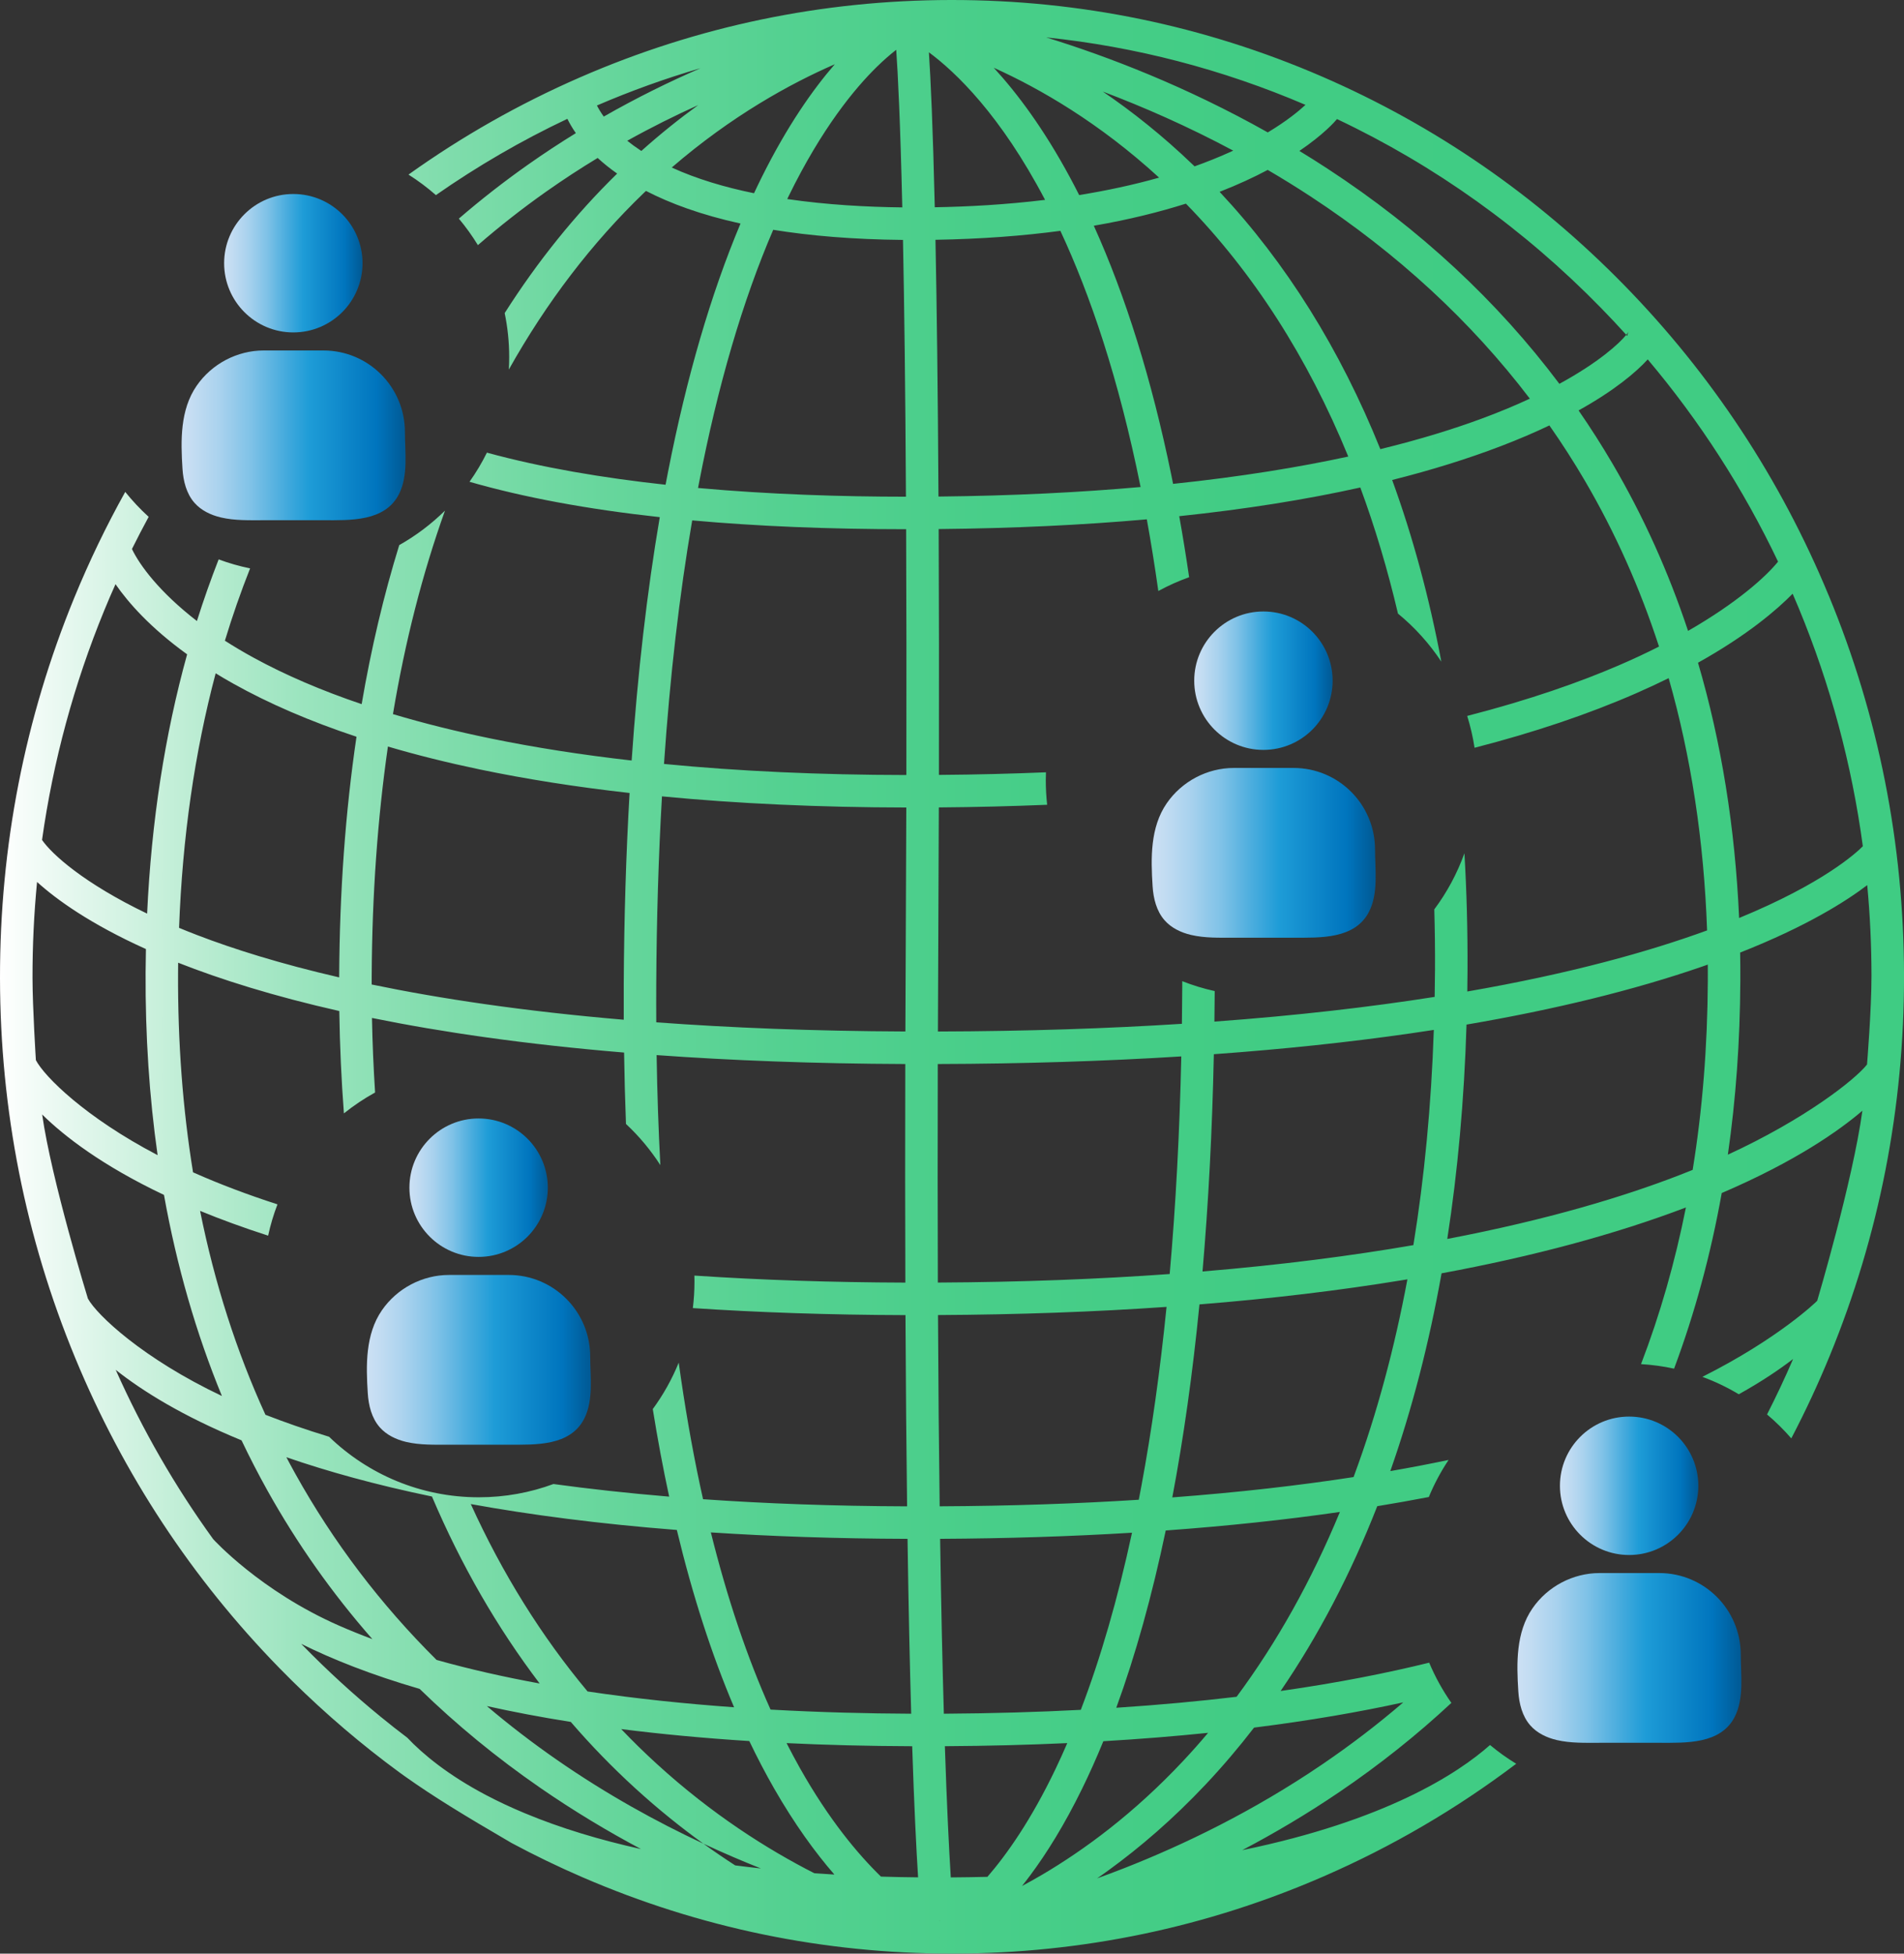
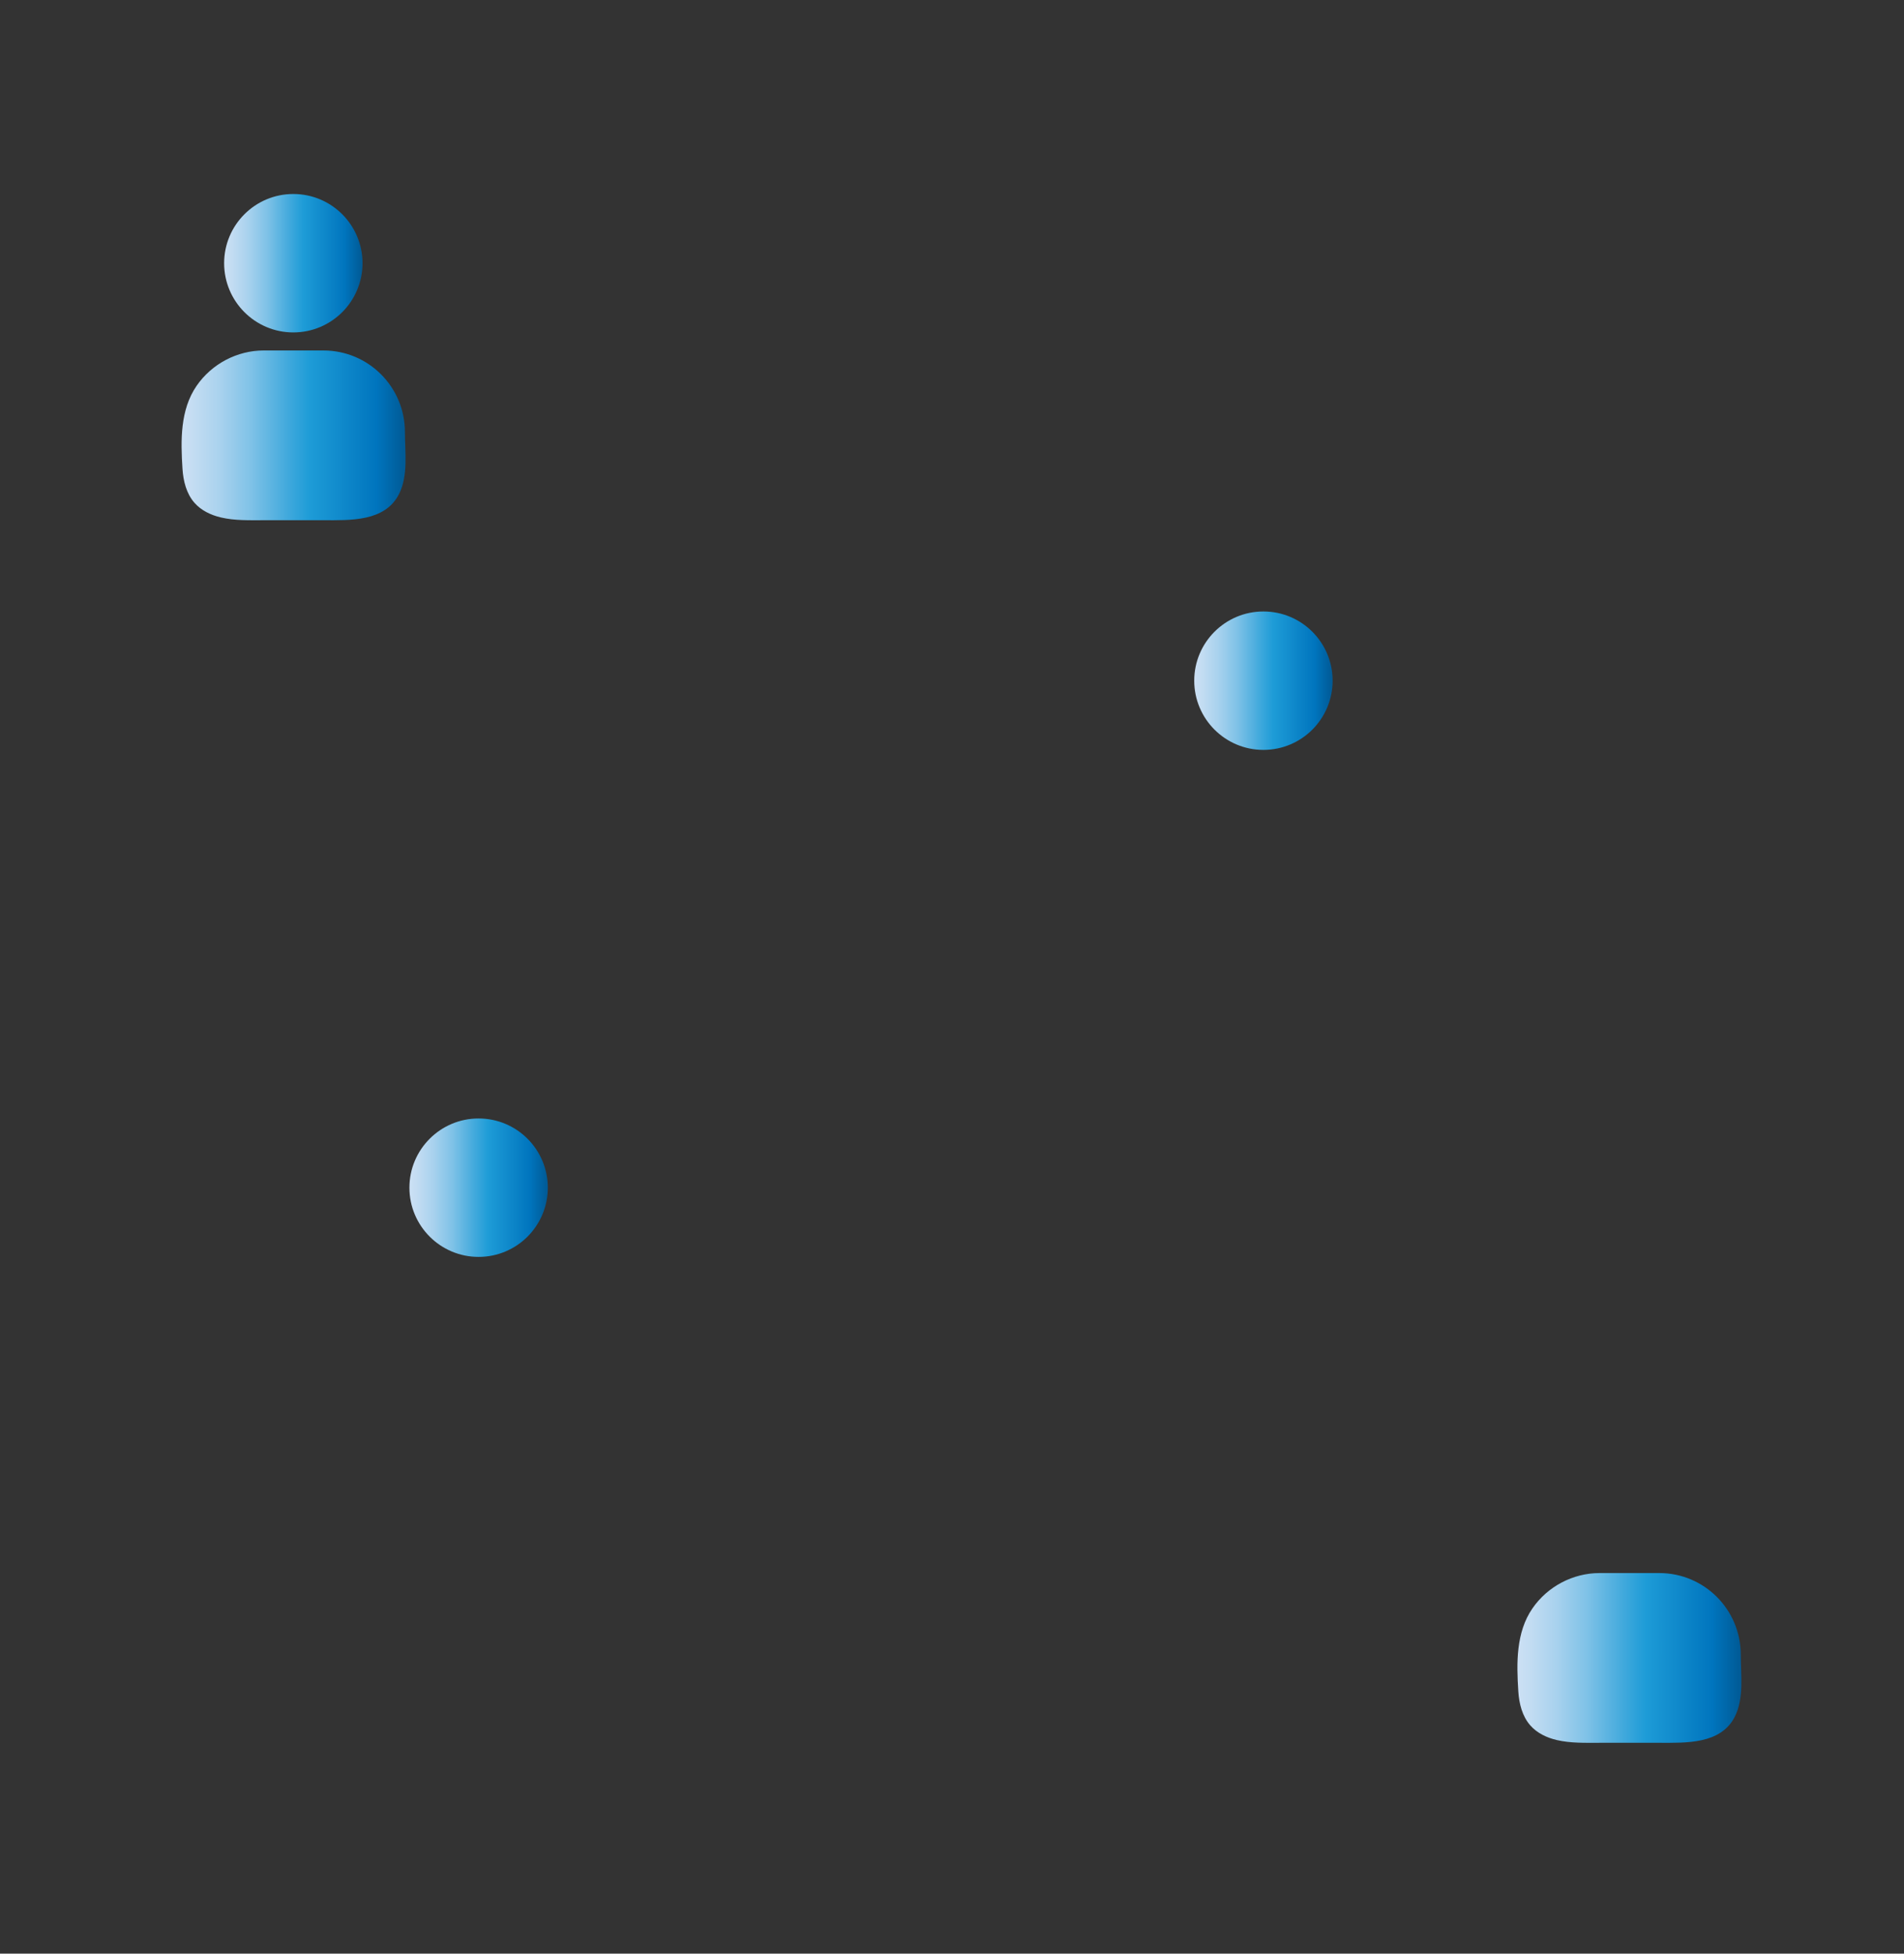
<svg xmlns="http://www.w3.org/2000/svg" xmlns:xlink="http://www.w3.org/1999/xlink" id="Layer_1" viewBox="0 0 878.62 901.29">
  <rect x="0" y="0" width="878.62" height="901.29" fill="#333333" stroke="none" />
  <defs>
    <style>.cls-1{fill:url(#Sky);}.cls-2{fill:url(#Sky-4);}.cls-3{fill:url(#Sky-5);}.cls-4{fill:url(#Sky-6);}.cls-5{fill:url(#Sky-7);}.cls-6{fill:url(#Sky-8);}.cls-7{fill:url(#Sky-2);}.cls-8{fill:url(#Sky-3);}.cls-9{fill:url(#linear-gradient);}</style>
    <linearGradient id="Sky" x1="551.08" y1="314.03" x2="614.95" y2="314.03" gradientUnits="userSpaceOnUse">
      <stop offset="0" stop-color="#cce0f4" />
      <stop offset=".06" stop-color="#c2dcf2" />
      <stop offset=".17" stop-color="#a9d2ee" />
      <stop offset=".31" stop-color="#7fc2e7" />
      <stop offset=".46" stop-color="#46abdd" />
      <stop offset=".57" stop-color="#1e9cd7" />
      <stop offset=".87" stop-color="#0075be" />
      <stop offset=".99" stop-color="#005b97" />
    </linearGradient>
    <linearGradient id="Sky-2" x1="531.46" y1="393.45" x2="634.81" y2="393.45" xlink:href="#Sky" />
    <linearGradient id="Sky-3" x1="719.85" y1="685.46" x2="783.71" y2="685.46" xlink:href="#Sky" />
    <linearGradient id="Sky-4" x1="700.22" y1="764.88" x2="803.57" y2="764.88" xlink:href="#Sky" />
    <linearGradient id="Sky-5" x1="188.92" y1="547.93" x2="252.79" y2="547.93" xlink:href="#Sky" />
    <linearGradient id="Sky-6" x1="169.3" y1="627.35" x2="272.65" y2="627.35" xlink:href="#Sky" />
    <linearGradient id="linear-gradient" x1="0" y1="450.65" x2="878.62" y2="450.65" gradientUnits="userSpaceOnUse">
      <stop offset="0" stop-color="#fff" />
      <stop offset=".04" stop-color="#e3f7ed" />
      <stop offset=".1" stop-color="#bdedd4" />
      <stop offset=".16" stop-color="#9ae4be" />
      <stop offset=".24" stop-color="#7edcab" />
      <stop offset=".32" stop-color="#66d69c" />
      <stop offset=".41" stop-color="#54d191" />
      <stop offset=".52" stop-color="#48ce89" />
      <stop offset=".67" stop-color="#41cc84" />
      <stop offset="1" stop-color="#3fcc83" />
    </linearGradient>
    <linearGradient id="Sky-7" x1="103.42" y1="121.43" x2="167.29" y2="121.43" xlink:href="#Sky" />
    <linearGradient id="Sky-8" x1="83.8" y1="200.85" x2="187.15" y2="200.85" xlink:href="#Sky" />
  </defs>
  <circle class="cls-1" cx="583.02" cy="314.03" r="31.93" />
-   <path class="cls-7" d="M596.93,432.6s-27.55,0-27.55,0c-6.57,0-13.34.23-19.79-1.28-4.59-1.08-9.06-3.2-12.17-6.74-3.74-4.24-5.18-10.07-5.54-15.72-.83-12.95-1.14-27.13,6.5-38.24,6.97-10.14,18.7-16.33,31-16.33h27.55c20.76,0,37.59,16.83,37.59,37.6,0,9.25,1.6,20.1-2.72,28.64-6.49,12.84-22.61,12.07-34.88,12.07Z" />
-   <circle class="cls-8" cx="751.78" cy="685.46" r="31.93" />
  <path class="cls-2" d="M765.69,804.03s-27.55,0-27.55,0c-6.57,0-13.34.23-19.79-1.28-4.59-1.08-9.06-3.2-12.17-6.74-3.74-4.24-5.18-10.07-5.54-15.72-.83-12.95-1.14-27.13,6.5-38.24,6.97-10.14,18.7-16.33,31-16.33h27.55c20.76,0,37.59,16.83,37.59,37.6,0,9.25,1.6,20.1-2.72,28.64-6.49,12.84-22.61,12.07-34.88,12.07Z" />
  <circle class="cls-3" cx="220.86" cy="547.93" r="31.93" />
-   <path class="cls-4" d="M234.76,666.5s-27.55,0-27.55,0c-6.57,0-13.34.23-19.79-1.28-4.59-1.08-9.06-3.2-12.17-6.74-3.74-4.24-5.18-10.07-5.54-15.72-.83-12.95-1.14-27.13,6.5-38.24,6.97-10.14,18.7-16.33,31-16.33h27.55c20.76,0,37.59,16.83,37.59,37.6,0,9.25,1.6,20.1-2.72,28.64-6.49,12.84-22.61,12.07-34.88,12.07Z" />
-   <path class="cls-9" d="M843.89,274.77c-22.18-53.63-53.91-101.78-94.29-143.11-40.4-41.35-87.42-73.79-139.77-96.44C555.79,11.85,498.42,0,439.3,0h-.58c-59.33.08-116.87,12.08-171.02,35.67-28,12.2-54.47,27.21-79.2,44.88,4.47,2.82,8.7,5.99,12.65,9.46,19.2-13.39,39.45-25.16,60.67-35.19.96,1.96,2.23,4.18,3.91,6.6-7.3,4.49-14.66,9.32-22.03,14.51-11.15,7.85-21.8,16.17-31.96,24.93,3.22,3.84,6.16,7.93,8.79,12.23,9.93-8.62,20.36-16.81,31.29-24.53,8.01-5.65,16.02-10.88,23.98-15.69,2.58,2.38,5.56,4.8,8.99,7.21-19.39,18.97-36.72,40.49-51.9,64.36,1.36,6.56,2.08,13.35,2.08,20.31,0,1.93-.06,3.85-.17,5.75,17.4-31.03,38.27-58.36,62.39-81.57.3-.29.6-.58.9-.85,11.12,5.74,25.38,11.04,43.63,15.05-13.67,32.48-24.89,70.9-33.45,114.57-.38,1.96-.76,3.94-1.14,5.93-28.68-3.12-56.95-7.84-82.44-14.81-2.33,4.7-5.01,9.2-8.03,13.45,25.11,7.22,54.4,12.66,87.8,16.31-5.88,34.45-10.21,71.96-12.98,112.28-23.07-2.62-44.74-6-64.91-10.14-16.03-3.29-31.13-7.05-45.24-11.27,5.6-33.53,13.63-64.87,24.01-93.88-6.28,6.19-13.37,11.55-21.11,15.91-7.16,23.17-12.95,47.65-17.34,73.37-18.55-6.27-35.18-13.41-49.76-21.37-4.79-2.62-9.24-5.26-13.35-7.9,3.46-11.42,7.35-22.53,11.63-33.36-4.98-1.02-9.83-2.41-14.51-4.15-3.63,9.28-6.98,18.75-10.03,28.43-17.26-13.32-26.4-25.71-29.98-33.22,2.48-5.01,5.06-9.95,7.71-14.84-3.9-3.54-7.51-7.39-10.81-11.5-8.77,15.73-16.63,32.04-23.54,48.88C11.45,331.4-.08,390.41,0,451.22s11.76,119.79,34.73,175.31c22.18,53.63,53.91,101.78,94.29,143.11,15.33,15.68,31.61,30.09,48.77,43.17,2.17,1.65,4.36,3.28,6.55,4.89.54.39,1.08.78,1.62,1.17.18.13.36.26.55.39.46.33.93.66,1.4.99,11.8,8.34,25.34,16.73,48.15,30,10.66,5.72,21.58,10.99,32.73,15.81,54.04,23.37,111.4,35.22,170.53,35.22h.58c59.33-.08,116.87-12.08,171.02-35.67,15.75-6.86,31.01-14.61,45.75-23.23,14.88-8.68,29.22-18.26,43-28.68-4.25-2.58-8.28-5.48-12.08-8.65-7.45,6.6-19.54,15.37-38.17,24.2-18.4,8.72-43.18,17.51-76.18,24.31,14.64-7.69,29.71-16.57,44.82-26.82,18.55-12.58,35.79-26.31,51.69-41.12-4.04-5.77-7.48-11.98-10.24-18.56-19.39,4.78-42.09,9.3-68.56,13.07,17.43-25.47,32.35-53.98,44.6-85.26,8.1-1.32,16.03-2.74,23.79-4.23,2.49-6.02,5.55-11.74,9.12-17.1-8.54,1.79-17.5,3.51-26.89,5.14,9.96-28.31,17.86-58.78,23.65-91.24,42.43-7.84,80.27-18.03,112.76-30.38-5.04,25.29-11.94,49.4-20.71,72.27,5.2.31,10.29,1.01,15.25,2.09,9.56-25.57,16.9-52.6,21.99-81.02,34.22-14.66,54.29-28.89,64.91-37.98-4.5,32.69-20.85,87.68-20.85,87.68-.27.35-17.77,17.4-52.99,35.1,5.88,2.16,11.5,4.86,16.81,8.04,10.81-6.03,19-11.61,25.06-16.29-3.74,8.69-7.76,17.22-12.03,25.6,4.01,3.38,7.76,7.07,11.19,11.04,6.47-12.38,12.4-25.09,17.75-38.13,22.82-55.57,34.35-114.58,34.27-175.39s-11.76-119.79-34.73-175.3ZM760.36,165.81c23.96,28.39,44.09,59.62,60.14,93.3-5.52,6.85-18.84,18.92-41.53,31.95-9.06-27.25-20.66-52.96-34.78-77.02-4.94-8.43-10.19-16.66-15.74-24.69,16.52-9.18,26.52-17.62,31.91-23.54ZM616.97,54.93c45.32,21.45,86.28,50.74,121.9,87.21,3.95,4.04,7.81,8.15,11.59,12.33.51-.62.87-1.13,1.08-1.51-.29.52-.51,1.24-.58,2.07-.16-.19-.33-.38-.5-.56-3.22,3.97-12.57,12.62-30.87,22.61-28.67-38.22-64.53-71.5-107.02-99.28-4.32-2.83-8.64-5.55-12.95-8.17,11.17-7.58,16.36-13.5,17.35-14.7ZM622.17,210.63c-22.55,4.88-49.31,9.3-80.84,12.6-.29-1.5-.59-2.99-.9-4.48-8.98-43.61-20.95-82.04-35.68-114.61,16.2-2.8,30.29-6.32,42.5-10.19,31.08,31.81,56.23,71,74.92,116.68ZM508.91,42.25c18.7,7.06,39.15,16,60.17,27.24-.62.29-1.24.57-1.88.86-5.19,2.33-10.52,4.46-15.96,6.4-.17-.17-.35-.34-.52-.51-14.18-13.64-28.34-24.83-41.81-33.99ZM562.8,88.5c8.54-3.33,15.9-6.76,22.2-10.11,6.6,3.85,13.22,7.94,19.84,12.28,39.99,26.22,73.87,57.47,101.12,93.25-6.53,3.04-13.87,6.12-22.09,9.16-12.5,4.63-27.99,9.51-46.9,14.13-18.55-46.07-43.45-85.91-74.17-118.71ZM602.43,48.38c-3.09,2.86-8.69,7.48-17.4,12.71-37.59-21.17-73.6-34.99-102.27-43.84,41.21,4.28,81.31,14.7,119.67,31.13ZM534.88,81.95c-12.14,3.43-24.57,6.05-36.89,8.04-1.37-2.72-2.76-5.4-4.18-8.03-12.14-22.54-24.39-38.92-35.24-50.71,21.28,9.6,48.7,25.38,76.31,50.7ZM419.85,10h.02l-.02.03-.02-.02h.02ZM420.48,790.61c-20.21-.09-42.17-.63-64.9-1.9-10.78-24.01-19.99-51.34-27.55-81.74,27.67,1.81,57.84,2.86,90.76,2.97.46,31.94,1.05,58.54,1.69,80.67ZM217.25,693.89c27.56,4.99,59.07,9.13,95.08,11.95,7.24,30.14,16.08,57.49,26.42,81.8-22.33-1.6-45.16-3.95-67.61-7.3-21.28-25.46-39.31-54.38-53.89-86.45ZM249.03,776.67c-16.34-2.99-32.32-6.58-47.57-10.87-25.81-25.61-47.61-54.32-65.17-85.87-1.41-2.53-2.79-5.08-4.14-7.65,18.84,6.51,41.04,12.71,67.18,18.13,13.47,31.64,30.1,60.48,49.7,86.26ZM404.56,30.9c3.38-3.31,6.42-5.91,9.01-7.93.79,11.24,1.87,32.71,2.8,72.71-16.42-.18-34.89-1.19-53.09-3.85.19-.41.39-.82.59-1.23,15.36-31.45,30.6-49.82,40.69-59.7ZM278.61,53.78c-1.4-1.94-2.41-3.67-3.15-5.11,15.66-6.75,31.61-12.48,47.81-17.21-14.15,6.13-29.19,13.49-44.66,22.32ZM295.96,69.63c-.14-.08-.27-.17-.41-.26-2.26-1.49-4.28-2.98-6.1-4.44,11.21-6.24,22.2-11.69,32.75-16.45-8.58,6.2-17.37,13.22-26.24,21.15ZM309.98,77.29c27.77-23.95,54.79-38.75,75.24-47.65-10.23,11.8-21.94,28.5-33.59,51.88-1.25,2.5-2.47,5.04-3.68,7.63-13.5-2.76-26.48-6.6-37.97-11.86ZM322.54,222.92c8.67-44.98,20.18-84.21,34.27-116.9,16.89,2.73,36.69,4.45,59.88,4.67.6,29.87,1.1,68.52,1.37,118.46-29.5-.01-62.71-1.02-95.94-4.02.14-.74.28-1.47.42-2.21ZM319.42,240.08c29.88,2.7,62.81,4.06,98.72,4.07.14,32.98.19,70.57.11,113.4-40.03-.05-77.41-1.76-111.84-5.11,2.76-40.42,7.1-77.97,13.01-112.36ZM302.83,454.31c.16-30.2,1.04-59.2,2.64-86.91,34.77,3.35,72.45,5.07,112.75,5.14-.06,21.39-.15,44.05-.27,68.02-.06,12.08-.11,23.85-.15,35.31-42.72-.18-80.9-1.72-114.96-4.23-.04-5.73-.04-11.51-.01-17.33ZM171.52,450.31c.19-37.23,2.69-72.59,7.49-105.9,13.29,3.92,27.39,7.43,42.26,10.54,21.46,4.48,44.59,8.12,69.26,10.89-1.64,28.18-2.54,57.68-2.7,88.39-.03,5.45-.03,10.85,0,16.22-46.47-3.95-84.83-9.73-116.32-16.26,0-1.29,0-2.58.01-3.88ZM173.09,504.02c-.72-11.27-1.22-22.72-1.44-34.39,32.33,6.57,70.74,12.16,116.34,15.96.16,11.16.46,22.13.87,32.93,6.04,5.64,11.37,12.01,15.86,18.99-.87-16.46-1.45-33.38-1.72-50.75,34.26,2.47,72.37,3.95,114.75,4.12-.1,36.8-.08,70.32.03,100.84-34.17-.11-66.66-1.19-97.35-3.24.03.93.04,1.85.04,2.78,0,4.14-.26,8.21-.75,12.22,29.85,1.98,62.46,3.14,98.12,3.24.15,32.94.41,62.22.75,88.22-34.45-.12-65.75-1.3-94.16-3.29-.48-2.15-.96-4.32-1.42-6.5-3.81-17.89-7.07-36.75-9.81-56.51-3.11,7.66-7.14,14.85-11.97,21.42,2.23,13.87,4.73,27.28,7.52,40.19.02.07.03.14.05.21-19.17-1.6-36.95-3.57-53.41-5.82-10.73,3.96-22.33,6.12-34.43,6.12-26.85,0-51.21-10.64-69.11-27.93-10.98-3.35-20.74-6.77-29.36-10.14-13.36-29.2-23.43-60.61-30.16-94.06,9.44,3.88,19.89,7.72,31.4,11.43,1.08-4.96,2.52-9.79,4.31-14.44-13.75-4.45-26.56-9.29-38.35-14.51-.2-.09-.41-.18-.61-.27-4.76-29.27-7.07-60.01-6.91-92.13.01-1.53.02-3.05.04-4.57,19.62,7.74,44.05,15.44,74.36,22.29.24,16.1.96,31.83,2.13,47.22,4.49-3.6,9.29-6.82,14.36-9.62ZM99.52,310.62c2.57,1.59,5.26,3.16,8.08,4.74,16.52,9.25,35.55,17.44,56.91,24.53-5.13,34.7-7.79,71.53-7.99,110.34v.68c-27.28-6.29-48.77-13.08-65.47-19.49-2.91-1.11-5.71-2.24-8.42-3.36,1.55-41.76,7.2-80.99,16.89-117.44ZM48.14,281.53c1.66-4.04,3.37-8.05,5.16-12.02,6.01,8.66,16.18,20.19,33.05,32.36-10.31,37.17-16.48,77.12-18.46,119.62-29.19-13.99-44.01-27.46-48.49-33.99,5.12-36.4,14.73-71.85,28.74-105.97ZM15,451.2c-.02-14.89.68-29.67,2.1-44.31,8.98,8.12,24.5,19.35,50.24,30.95-.08,3.57-.13,7.16-.15,10.77-.15,29.21,1.7,57.34,5.54,84.31-33.45-17.48-52.23-36.28-56.17-43.82,0,0-1.54-24.23-1.56-37.9ZM40.56,599.1s-16.81-54.67-21.1-84.93c10.29,10.1,27.7,23.57,56.21,37.1,5.88,32.78,14.8,63.75,26.74,92.77-36.63-17.36-57.74-37.44-61.85-44.94ZM98.38,710.08c-17.6-24.31-32.64-50.42-44.98-78.11,12.26,9.72,30.73,21.3,58.06,32.52,3.74,7.85,7.71,15.54,11.91,23.08,13.72,24.58,29.91,47.5,48.47,68.63-5.26-1.97-10.39-4.04-15.37-6.22-36.43-15.97-58.09-39.9-58.09-39.9ZM242.09,836.48c-6.22-2.59-12.24-5.4-18-8.44-17.3-9.13-28.97-18.76-36.13-26.35-4.13-3.12-8.2-6.31-12.21-9.6-.02-.01-.03-.02-.03-.03l-3.07,1.36,3.04-1.38c-12.51-10.21-24.5-21.18-35.94-32.89-.25-.26-.5-.51-.75-.77,14.27,7.08,32.2,14.25,54.65,20.78,16.91,16.46,35.42,31.67,55.48,45.53,15.74,10.88,31.45,20.27,46.68,28.37-18.79-4.17-37-9.59-53.72-16.58ZM339.27,860.59c-4.82-3.11-9.73-6.45-14.69-10.03-21.5-10.02-44.51-22.67-67.41-38.54-11.36-7.87-22.2-16.19-32.51-24.94,11.9,2.65,24.79,5.11,38.74,7.32,9.29,10.78,19.17,20.95,29.6,30.48,10.62,9.7,21.23,18.21,31.58,25.68,9.17,4.28,18.06,8.08,26.55,11.44-3.94-.43-7.9-.9-11.86-1.41ZM375.77,864.2c-21.71-11.05-47.22-27.18-72.65-50.4-5.67-5.17-11.16-10.54-16.46-16.1,18.08,2.29,37.73,4.17,59.11,5.52,3.65,7.62,7.46,14.91,11.43,21.84,9.44,16.47,18.93,29.5,27.83,39.75-3.06-.18-6.15-.38-9.26-.61ZM406.53,865.76c-10.68-10.38-24.05-26.35-37.42-50.1-2.09-3.73-4.14-7.56-6.14-11.49,18.14.87,37.44,1.37,57.97,1.44.9,27.48,1.86,46.92,2.72,60.49-5.56-.05-11.28-.16-17.13-.34ZM428.65,24.13c12.39,9.18,33.06,28.9,53.61,68.08-18.07,2.2-35.49,3.15-50.9,3.41-.88-37.48-1.9-59.14-2.71-71.49ZM489.32,106.5c13.68,29.31,26.86,67.81,37.02,118.18-27.6,2.45-58.58,4.05-93.27,4.4-.29-49.77-.79-88.44-1.39-118.45,21.41-.36,40.56-1.85,57.64-4.13ZM432.75,490.88c39.4-.11,76.93-1.29,112.37-3.51-.78,35.36-2.57,68.87-5.36,100.39-32.34,2.32-67.92,3.74-106.98,3.94-.1-30.52-.12-64.04-.03-100.82ZM538.32,602.92c-2.98,29.51-6.86,57.17-11.65,82.84-.38,2.06-.77,4.11-1.17,6.14-28.1,1.79-58.66,2.86-91.88,3.03-.35-26-.61-55.29-.77-88.24,36.84-.19,72.06-1.44,105.47-3.77ZM433.61,893.84v.03l-.03.1-.02.03.03-.16h0v-.03h.03l-.02.03ZM433.41,886.25c.07,0,.15-.02.23-.04.1.02.2.04.28.05-.17-.01-.34-.01-.51-.01ZM433.83,709.93c30.79-.16,60.34-1.1,88.55-2.82-6.55,30.38-14.45,57.72-23.63,81.71-19.69,1.03-40.73,1.65-63.2,1.79-.64-22.09-1.24-48.71-1.72-80.68ZM438.75,866.13c-.84-13.34-1.81-32.77-2.73-60.53,19.88-.12,38.7-.61,56.49-1.43-1.76,4.08-3.56,8.04-5.4,11.89-11.28,23.58-22.5,39.46-31.46,49.81-5.51.13-11.15.22-16.9.26ZM471.62,870.09c1.25-1.57,2.52-3.21,3.8-4.93,7.63-10.25,15.78-23.31,23.89-39.87,3.42-6.97,6.7-14.31,9.84-21.99,17.08-1,33.18-2.31,48.34-3.87-3.68,4.38-7.46,8.64-11.33,12.77-22.93,24.51-45.96,41.33-65.26,52.69-3.2,1.88-6.3,3.61-9.28,5.2ZM647.55,785.38c-11.78,10.13-24.26,19.67-37.42,28.62-31.74,21.58-63.63,37-91.44,47.9-4.23,1.66-8.37,3.21-12.4,4.66,1.84-1.27,3.71-2.59,5.59-3.97,14.16-10.31,29.29-23.22,44.47-39.33,7.8-8.28,15.25-17.03,22.35-26.24,25.83-3.24,48.67-7.21,68.85-11.64ZM570.64,782.8c-17.08,2.03-35.56,3.76-55.52,5.06,8.86-24.28,16.49-51.62,22.82-81.78,28.26-2.05,55.1-4.9,80.37-8.55-13.08,31.62-29.03,60.15-47.67,85.27ZM625.19,679.88c-.19.52-.38,1.04-.58,1.56-24.95,3.84-52.73,7.05-83.64,9.38,5.21-27.49,9.4-57.23,12.53-89.04,33.16-2.65,64.44-6.4,93.66-11.19.77-.13,1.54-.25,2.3-.38-5.99,32-14.09,61.95-24.27,89.67ZM652.22,574.43c-28.34,4.89-60.64,9.11-97.31,12.16,2.74-31.53,4.49-64.98,5.23-100.24,32.08-2.31,62.36-5.51,90.67-9.59,3.65-.52,7.26-1.06,10.84-1.62-1.19,34.86-4.34,68.01-9.43,99.29ZM662.19,447.8c-.02,4.06-.07,8.1-.15,12.11-29.57,4.65-63.29,8.6-101.64,11.4.07-4.66.11-9.36.14-14.08-5.16-1.14-10.16-2.67-14.98-4.57,0,.97,0,1.91,0,2.88-.03,5.64-.08,11.24-.16,16.79-33.95,2.16-71.37,3.43-112.59,3.55.04-11.44.09-23.19.15-35.25.12-24.01.21-46.7.27-68.13,17.06-.13,33.72-.55,49.99-1.22-.41-3.68-.63-7.42-.63-11.21,0-1.26.03-2.52.08-3.77-15.74.65-32.2,1.07-49.4,1.2.08-42.81.03-80.4-.11-113.42,34.15-.33,66.19-1.83,96.05-4.49,1.91,10.53,3.69,21.55,5.31,33.07,4.54-2.48,9.29-4.6,14.22-6.36-1.4-9.6-2.92-18.99-4.57-28.16,30.24-3.17,58.12-7.58,83.56-13.23,6.8,18.4,12.59,37.81,17.38,58.17,7.73,6.34,14.49,13.82,20.02,22.19-5.62-29.76-13.19-57.75-22.7-83.83,18.12-4.55,34.89-9.77,50.28-15.66,8.25-3.16,15.65-6.35,22.27-9.51,5.84,8.32,11.32,16.88,16.46,25.65,13.93,23.8,25.31,49.29,34.13,76.37-5.76,2.92-11.98,5.84-18.69,8.72-17.81,7.66-40.78,15.81-69.83,23.28,1.49,4.75,2.63,9.66,3.4,14.69,27.49-7.07,52.42-15.47,74.46-25.1,5.36-2.35,10.4-4.69,15.11-7.02,10.34,36.19,16.28,75.06,17.73,116.38-26.96,9.83-63.02,19.92-110.65,28.18.05-3.17.08-6.35.1-9.55.09-18.54-.39-36.61-1.43-54.23-3.35,9.36-8.06,18.07-13.9,25.89.26,9.3.38,18.72.33,28.27ZM781.1,539.72c-2.07.84-4.19,1.68-6.35,2.51-25.42,9.81-60.33,20.45-106.89,29.35,4.84-31.25,7.81-64.26,8.88-98.89,41.01-7,77.46-15.96,108.66-26.74.9-.31,1.8-.62,2.68-.94.02,2.54.02,5.09.01,7.65-.16,30.29-2.49,59.34-6.99,87.06ZM783.56,305.74c22.76-12.7,36.32-24.35,43.67-31.83.96,2.19,1.89,4.38,2.8,6.59,14.61,35.33,24.51,72.11,29.59,109.91-3.02,3.06-18.35,17.19-57.09,33.1-1.86-41.75-8.2-81.09-18.97-117.77ZM797.34,532.7c3.69-25.62,5.61-52.3,5.75-79.97.02-4.45,0-8.87-.08-13.27,30.53-12.04,48.74-23.57,58.64-31.11,1.3,13.8,1.95,27.72,1.97,41.74.02,15.51-2.06,41.01-2.06,41.01-5.59,7.07-28.65,25.22-64.22,41.6Z" />
  <circle class="cls-5" cx="135.36" cy="121.43" r="31.93" />
  <path class="cls-6" d="M149.26,240s-27.55,0-27.55,0c-6.57,0-13.34.23-19.79-1.28-4.59-1.08-9.06-3.2-12.17-6.74-3.74-4.24-5.18-10.07-5.54-15.72-.83-12.95-1.14-27.13,6.5-38.24,6.97-10.14,18.7-16.33,31-16.33h27.55c20.76,0,37.59,16.83,37.59,37.6,0,9.25,1.6,20.1-2.72,28.64-6.49,12.84-22.61,12.07-34.88,12.07Z" />
</svg>